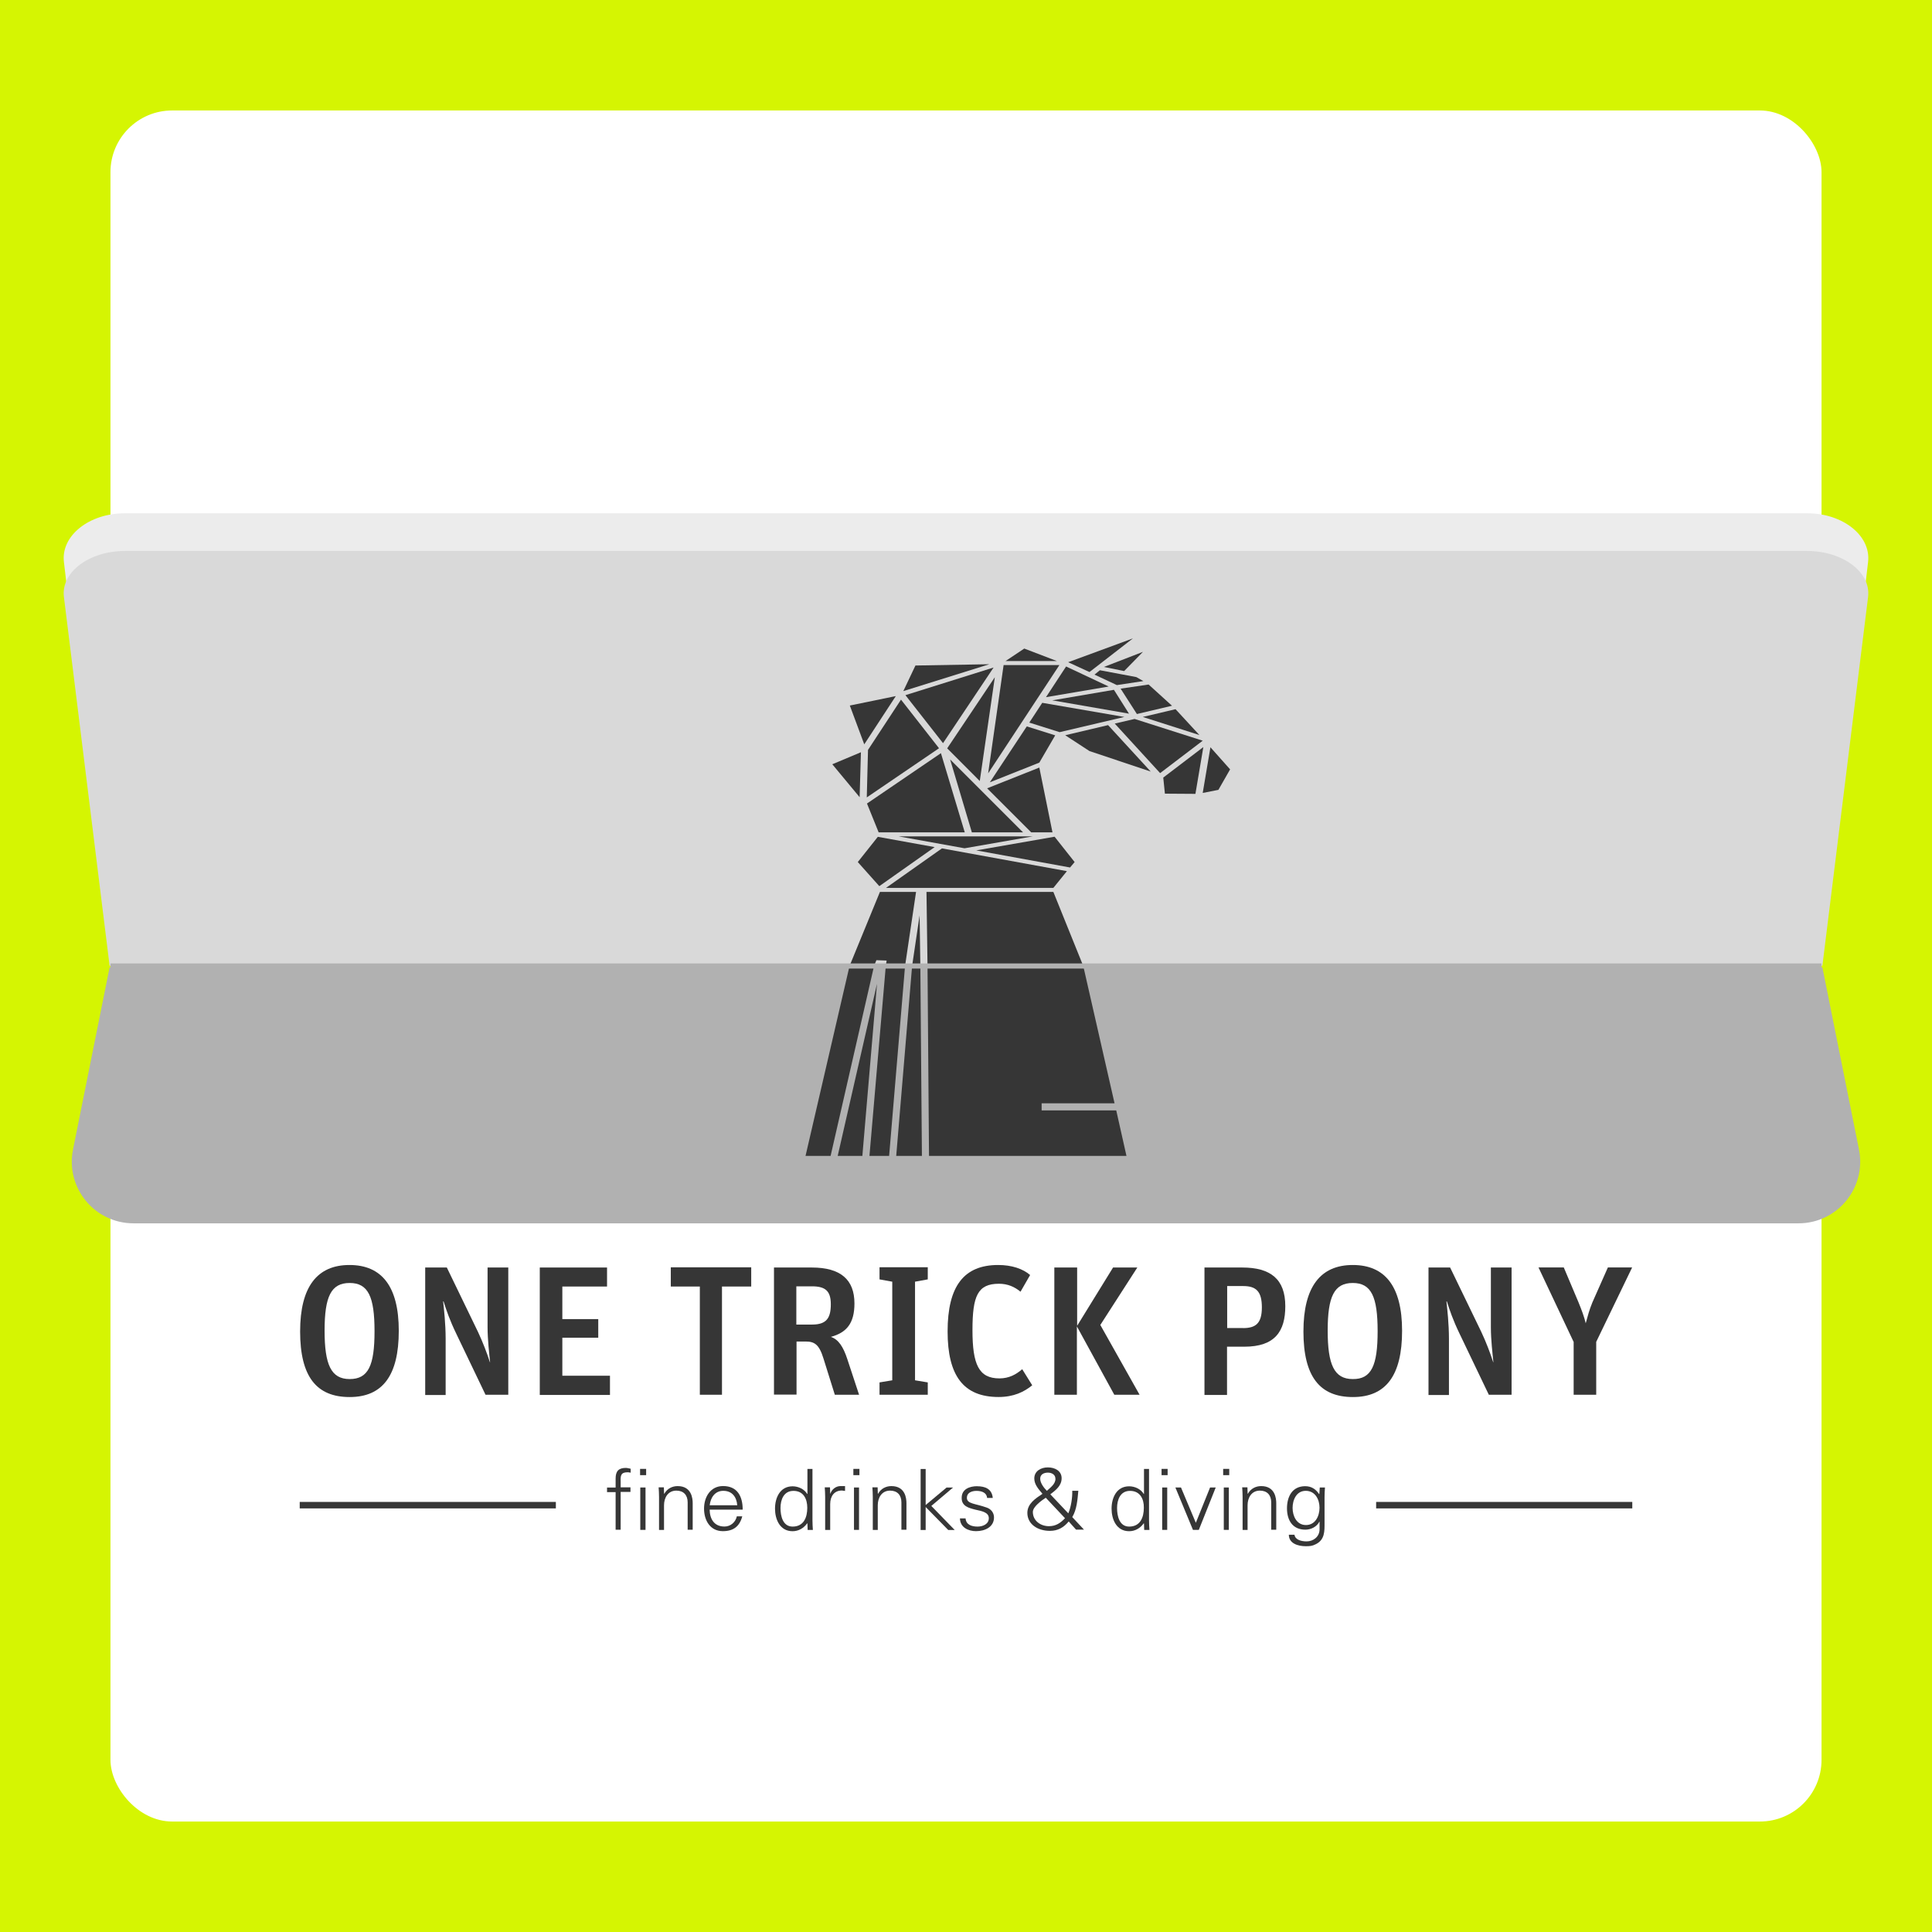
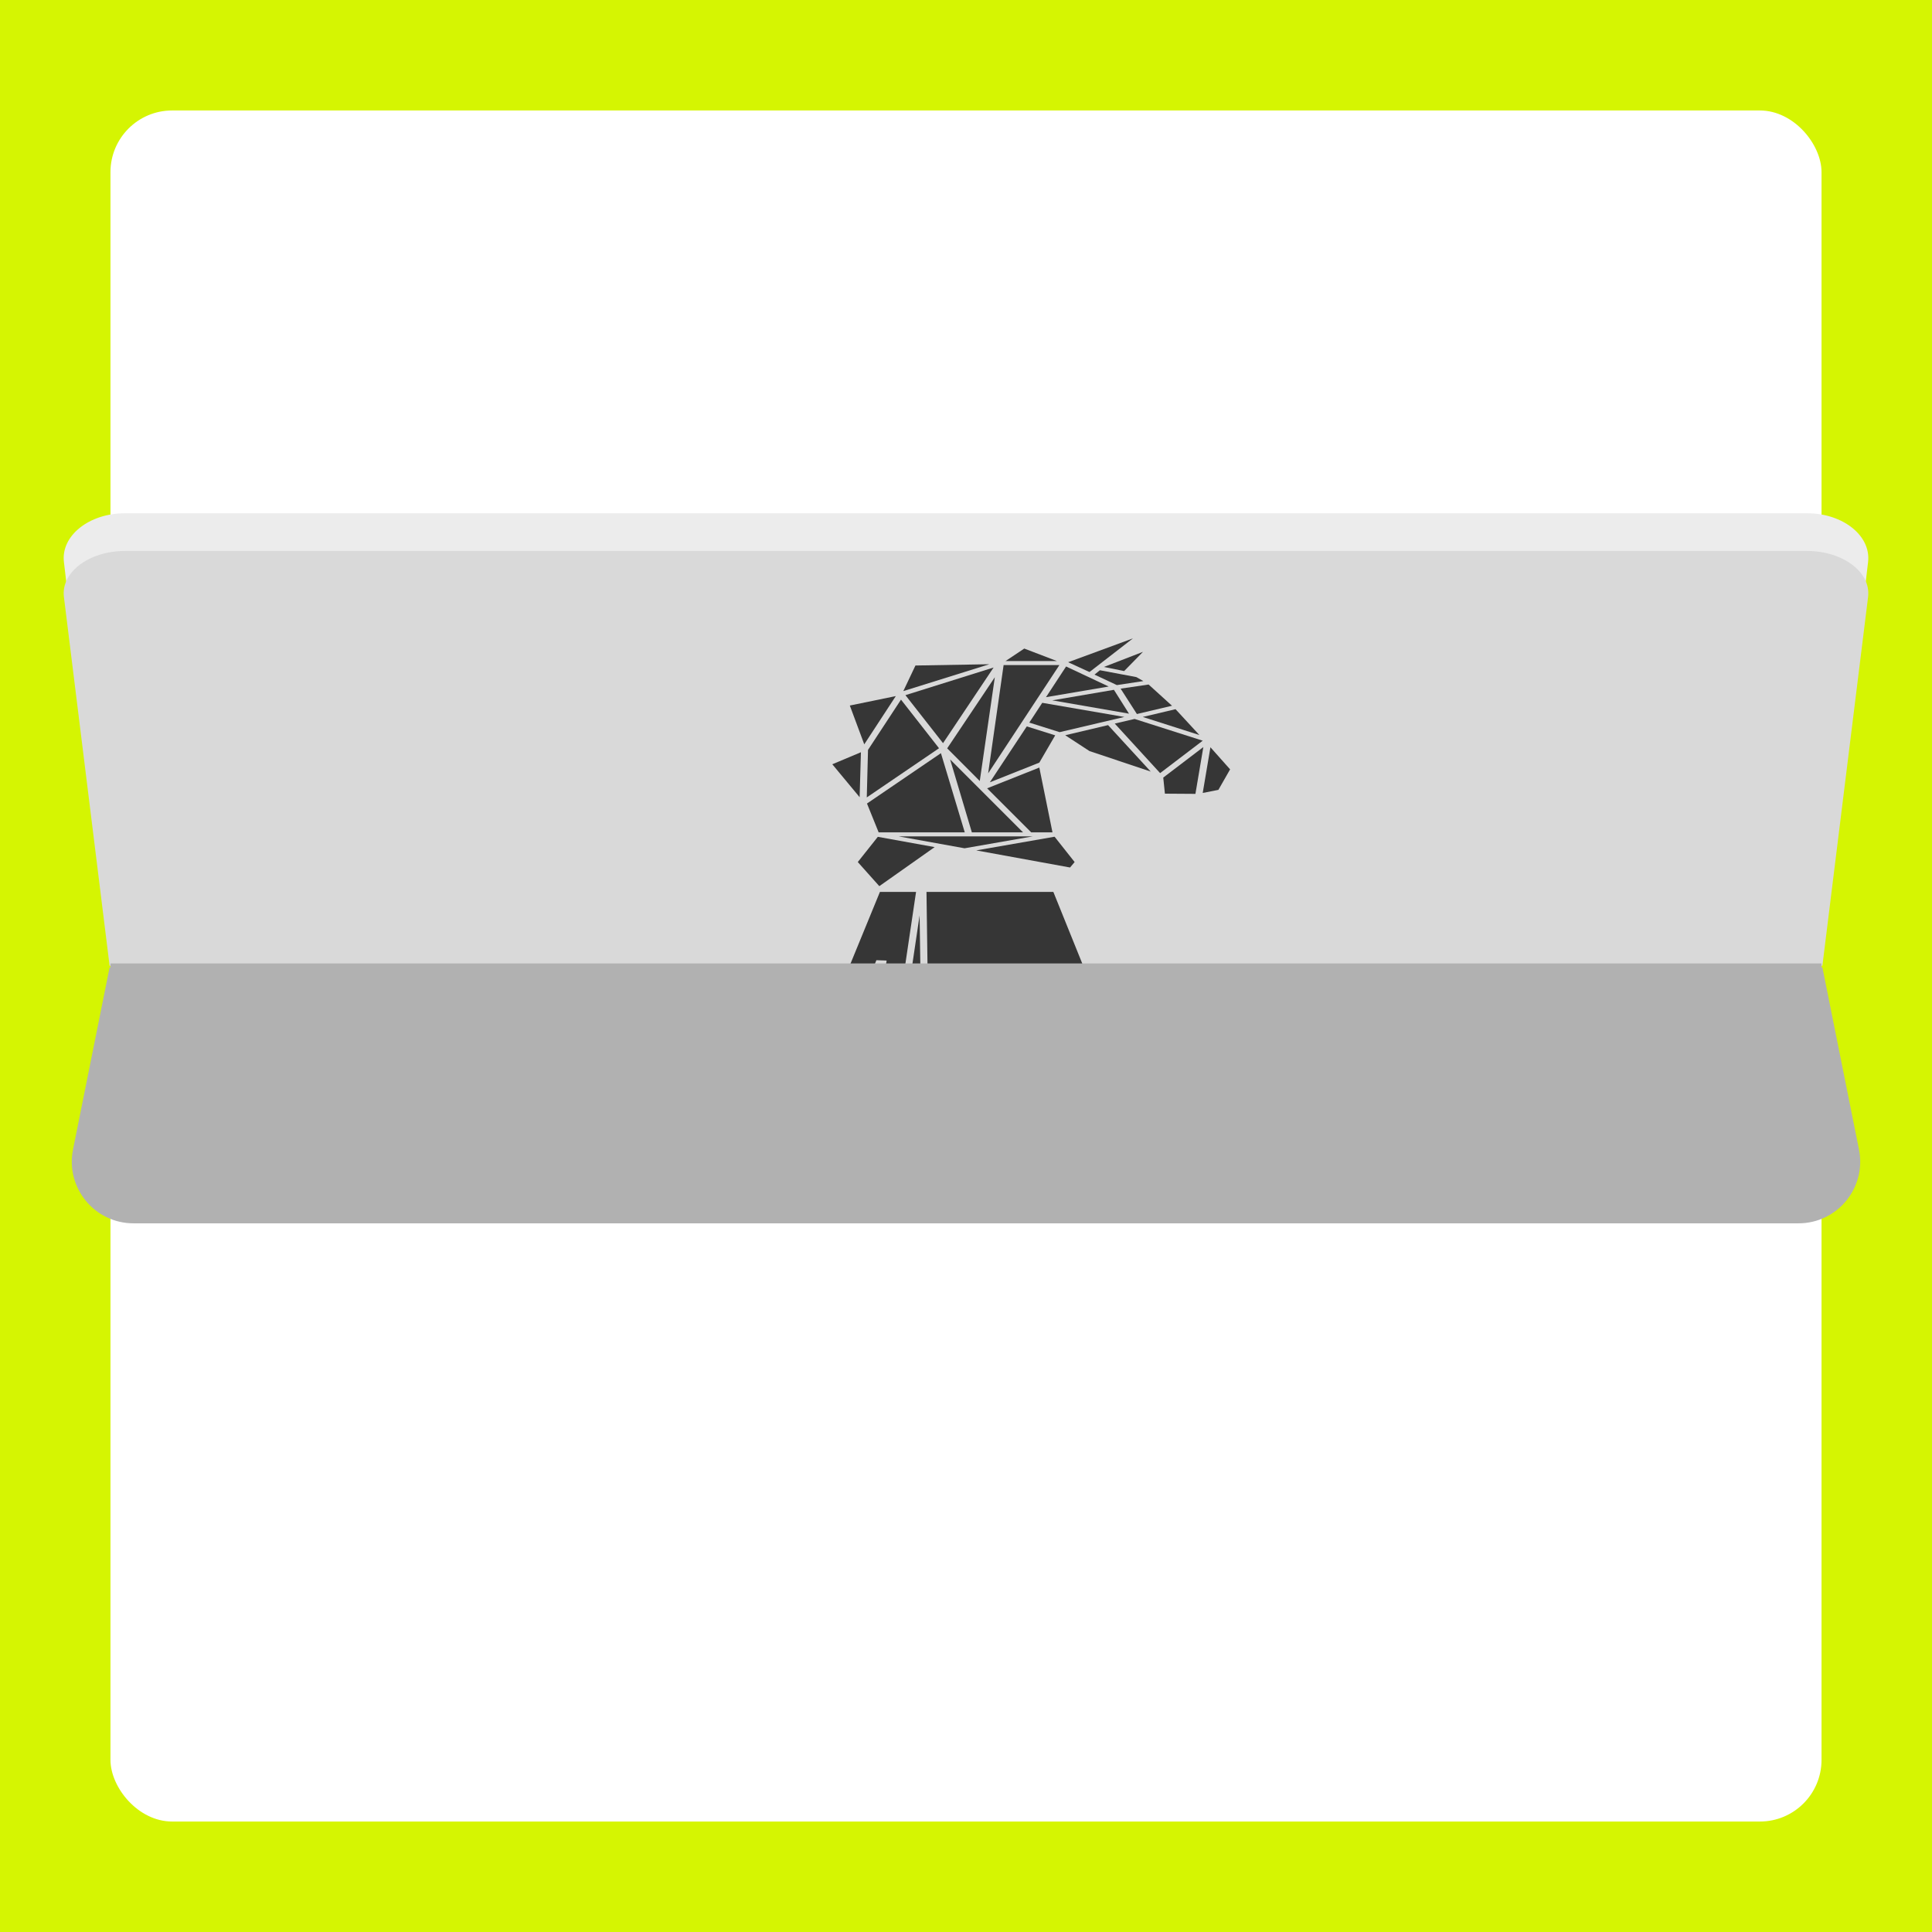
<svg xmlns="http://www.w3.org/2000/svg" viewBox="0 0 376 376">
  <defs>
    <style>
      .cls-1 {
        fill: none;
      }

      .cls-2 {
        clip-path: url(#clippath);
      }

      .cls-3 {
        fill: #fff;
      }

      .cls-4 {
        fill: #ececec;
      }

      .cls-5, .cls-6 {
        fill: #b1b1b1;
      }

      .cls-7 {
        fill: #d9d9d9;
      }

      .cls-8 {
        fill: #d5f502;
      }

      .cls-9 {
        fill: #363636;
      }

      .cls-6 {
        mix-blend-mode: multiply;
      }

      .cls-10 {
        clip-path: url(#clippath-1);
      }

      .cls-11 {
        isolation: isolate;
      }
    </style>
    <clipPath id="clippath">
      <path class="cls-1" d="m354.67,187.95H21.33l-8.89-71.76c-.6-4.82,4.89-8.96,11.87-8.96h327.38c6.98,0,12.47,4.14,11.87,8.96l-8.89,71.76Z" />
    </clipPath>
    <clipPath id="clippath-1">
-       <rect class="cls-1" x="21.23" y="188.23" width="333" height="141.94" />
-     </clipPath>
+       </clipPath>
  </defs>
  <g class="cls-11">
    <g id="Klappe">
      <rect class="cls-8" x="0" width="376" height="376" />
      <rect class="cls-3" x="21.5" y="21.5" width="333" height="333" rx="12" ry="12" />
    </g>
    <g id="Umklapper">
      <path class="cls-6" d="m350.02,238.08H25.98c-7.58,0-13.26-6.93-11.77-14.36l7.12-35.45h333.34l7.12,35.45c1.49,7.43-4.19,14.36-11.77,14.36Z" />
      <path class="cls-1" d="m21.33,188.27h333.34v37.81c0,6.62-5.38,12-12,12H33.33c-6.62,0-12-5.38-12-12v-37.81h0Z" />
      <path class="cls-1" d="m354.67,187.78H21.33l-8.89-71.76c-.6-4.82,4.89-8.96,11.87-8.96h327.38c6.98,0,12.47,4.14,11.87,8.96l-8.89,71.76Z" />
      <path class="cls-4" d="m354.67,185.25H21.33l-8.89-75.88c-.6-5.1,4.89-9.48,11.87-9.48h327.38c6.98,0,12.47,4.38,11.87,9.48l-8.89,75.88Z" />
      <path class="cls-7" d="m354.67,187.95H21.33l-8.89-71.76c-.6-4.82,4.89-8.96,11.87-8.96h327.38c6.98,0,12.47,4.14,11.87,8.96l-8.89,71.76Z" />
    </g>
    <g id="Logo_oben" data-name="Logo oben">
      <g class="cls-2">
        <g id="Text_Neu" data-name="Text Neu">
          <g>
            <polygon class="cls-9" points="206.22 142.49 218.82 139.53 202.84 136.78 200.32 140.63 206.22 142.49" />
            <polygon class="cls-9" points="235.57 145.43 234.07 154.32 237.12 153.72 239.4 149.73 235.57 145.43" />
            <polygon class="cls-9" points="226.39 151.33 226.71 154.46 232.65 154.5 234.19 145.39 226.39 151.33" />
            <polygon class="cls-9" points="223.95 150.16 215.65 141.12 207.31 143.09 212.03 146.17 223.95 150.16" />
            <polygon class="cls-9" points="234.07 144.15 220.81 139.92 216.95 140.82 225.78 150.46 234.07 144.15" />
            <polygon class="cls-9" points="228.78 138.02 222.4 139.53 233.42 143.05 228.78 138.02" />
            <polygon class="cls-9" points="228.09 137.35 223.54 133.22 218.09 134.02 221.26 138.96 228.09 137.35" />
            <polygon class="cls-9" points="216.79 134.25 204.79 136.3 219.72 138.89 216.79 134.25" />
            <polygon class="cls-9" points="199.83 141.37 192.64 152.25 202.27 148.42 205.36 143.11 199.83 141.37" />
            <polygon class="cls-9" points="204.83 161.99 202.27 149.38 192.11 153.42 200.69 161.99 204.83 161.99" />
            <polygon class="cls-9" points="199.1 161.99 184.91 147.8 189.14 161.99 199.1 161.99" />
            <polygon class="cls-9" points="184.34 145.64 190.68 152 193.61 131.8 184.34 145.64" />
            <polygon class="cls-9" points="206.18 129.43 195.32 129.43 192.31 150.51 206.18 129.43" />
            <polygon class="cls-9" points="215.77 133.61 207.48 129.71 203.57 135.68 215.77 133.61" />
            <polygon class="cls-9" points="217.36 133.33 222.52 132.55 221.14 131.77 214.06 130.44 213.01 131.29 217.36 133.33" />
            <polygon class="cls-9" points="222.44 126.86 214.84 129.8 218.78 130.6 222.44 126.86" />
            <polygon class="cls-9" points="220.49 124.24 207.88 128.88 212.03 130.79 220.49 124.24" />
            <polygon class="cls-9" points="205.69 128.65 199.34 126.22 195.69 128.65 205.69 128.65" />
            <polygon class="cls-9" points="176.21 135.29 183.53 144.63 193.37 129.91 176.21 135.29" />
            <polygon class="cls-9" points="192.55 129.27 178.16 129.52 175.8 134.5 192.55 129.27" />
            <polygon class="cls-9" points="168.93 145.94 168.69 155.19 182.75 145.62 175.35 136.16 168.93 145.94" />
            <polygon class="cls-9" points="187.76 161.99 183.12 146.58 168.73 156.38 171 161.99 187.76 161.99" />
            <polygon class="cls-9" points="161.98 148.74 167.3 155.15 167.55 146.4 161.98 148.74" />
            <polygon class="cls-9" points="174.34 135.47 165.39 137.31 168.2 144.86 174.34 135.47" />
            <polygon class="cls-9" points="201.01 162.77 174.87 162.77 187.72 165.09 201.01 162.77" />
            <polygon class="cls-9" points="171.13 172.46 181.9 164.86 170.84 162.86 166.94 167.77 171.13 172.46" />
-             <polygon class="cls-9" points="183.32 165.11 172.43 172.8 205 172.8 207.64 169.54 183.32 165.11" />
            <polygon class="cls-9" points="205.24 162.84 189.99 165.5 208.25 168.83 209.14 167.77 205.24 162.84" />
          </g>
          <polygon class="cls-9" points="179.42 208.87 178.97 178.15 174.42 208.87 179.42 208.87" />
          <polygon class="cls-9" points="170.68 189.95 163.03 208.87 167.83 208.87 170.68 189.95" />
          <polygon class="cls-9" points="171.25 173.58 156.77 208.87 161.65 208.87 170.56 186.87 172.55 186.94 169.21 208.87 173.04 208.87 178.28 173.58 171.25 173.58" />
          <polygon class="cls-9" points="202.72 203.86 202.72 203.08 216.91 203.08 205 173.58 180.31 173.58 180.8 208.87 219.23 208.87 217.24 203.86 202.72 203.86" />
          <g>
            <g>
              <path class="cls-9" d="m58.41,228.16c0-4.91,3.33-7.3,9.6-7.3s9.6,2.34,9.6,7.23-3.13,7.28-9.56,7.28-9.64-2.23-9.64-7.21Zm14.48-.02c0-3.79-1.22-5.3-4.84-5.3s-4.88,1.49-4.88,5.23,1.26,5.33,4.88,5.33,4.84-1.47,4.84-5.26Z" />
              <path class="cls-9" d="m82.73,221.13h4.23l6.06,7.07c.94,1.13,1.79,2.39,2.32,3.33h.04c-.16-.9-.49-2.46-.49-3.83v-6.57h4.03v13.98h-4.43l-5.65-6.66c-1.38-1.61-1.95-2.62-2.52-3.6h-.08c.16.83.49,2.46.49,4.13v6.15h-3.98v-14.01Z" />
              <path class="cls-9" d="m105.05,221.13h13.09v2.09h-8.7v3.58h6.99v2.04h-6.99v4.18h9.27v2.11h-13.66v-14.01Z" />
              <path class="cls-9" d="m136.24,223.22h-5.69v-2.11h15.65v2.11h-5.69v11.89h-4.31v-11.89h.04Z" />
              <path class="cls-9" d="m150.63,221.13h7.36c5.61,0,8.3,1.33,8.3,3.95,0,2.23-1.59,3.21-4.59,3.67,1.46.28,2.4,1.06,3.21,2.46l2.28,3.9h-4.72l-2.2-3.97c-.85-1.56-1.75-1.88-3.5-1.88h-1.75v5.83h-4.39v-13.96h0Zm7.44,6.27c2.77,0,3.62-.71,3.62-2.23,0-1.42-.98-1.97-3.66-1.97h-3.05v4.2h3.09Z" />
              <path class="cls-9" d="m171.17,233.76l2.48-.23v-10.84l-2.48-.25v-1.33h9.39v1.33l-2.48.25v10.84l2.48.23v1.35h-9.39v-1.35Z" />
              <path class="cls-9" d="m184.42,228.16c0-4.98,3.17-7.3,9.84-7.3,2.64,0,4.8.41,6.22,1.1l-1.87,1.84c-1.14-.53-2.48-.87-4.19-.87-4.15,0-5.16,1.33-5.16,5.1s1.22,5.3,5.25,5.3c1.87,0,3.25-.44,4.43-1.01l1.95,1.77c-1.59.73-3.62,1.29-6.55,1.29-6.83,0-9.92-2.34-9.92-7.21Z" />
              <path class="cls-9" d="m205.24,221.13h4.39v6.41l6.99-6.41h4.72l-7.2,6.31,7.64,7.67h-4.92l-7.28-7.51v7.51h-4.39v-13.98h.04Z" />
              <path class="cls-9" d="m234.44,221.13h7.32c5.49,0,8.38,1.26,8.38,4.25,0,2.76-1.99,4.45-7.97,4.45h-3.37v5.3h-4.39v-14.01h.04Zm7.48,6.66c2.48,0,3.66-.53,3.66-2.27s-1.1-2.34-3.62-2.34h-3.13v4.61h3.09Z" />
-               <path class="cls-9" d="m253.67,228.16c0-4.91,3.33-7.3,9.6-7.3s9.6,2.34,9.6,7.23-3.13,7.28-9.56,7.28-9.64-2.23-9.64-7.21Zm14.44-.02c0-3.79-1.22-5.3-4.84-5.3s-4.88,1.49-4.88,5.23,1.26,5.33,4.88,5.33c3.62.02,4.84-1.47,4.84-5.26Z" />
              <path class="cls-9" d="m277.99,221.13h4.23l6.06,7.07c.94,1.13,1.79,2.39,2.32,3.33h.04c-.16-.9-.49-2.46-.49-3.83v-6.57h4.03v13.98h-4.43l-5.65-6.66c-1.38-1.61-1.95-2.62-2.52-3.6h-.08c.16.83.49,2.46.49,4.13v6.15h-3.98v-14.01Z" />
              <path class="cls-9" d="m306.25,229.3l-6.83-8.17h4.92l2.85,3.81c.61.85,1.1,1.56,1.42,2.32.37-.76.69-1.47,1.3-2.3l3.01-3.83h4.72l-6.99,8.17v5.81h-4.39v-5.81Z" />
            </g>
            <g>
              <g>
                <path class="cls-9" d="m119.81,249.97v-4.16h-1.67v-.51h1.67v-.99c0-.8.57-1.17,1.99-1.17.33,0,.65.07.94.09v.44c-.2-.02-.41-.05-.61-.05-1.34,0-1.38.39-1.34,1.06v.6h1.91v.51h-1.91v4.16h-.98v.02Z" />
                <path class="cls-9" d="m125.71,243.95h-1.14v-.69h1.18v.69h-.04Zm-.08,1.35v4.66h-1.02v-4.66h1.02Z" />
                <path class="cls-9" d="m129.28,249.97h-1.02v-3.63c0-.37-.04-.73-.08-1.06h1.02l.04.69.04.02c.57-.57,1.55-.85,2.6-.85,2.72,0,2.93,1.35,2.93,1.88v2.92h-.98v-3.01c0-.8-.81-1.29-2.2-1.29-1.63,0-2.4.78-2.4,1.61v2.71h.04Z" />
                <path class="cls-9" d="m138.11,247.76c.04.99.85,1.84,2.89,1.84,1.18,0,2.16-.48,2.4-1.13h1.06c-.53,1.13-1.75,1.63-3.78,1.63-2.48,0-3.66-1.19-3.66-2.48s1.26-2.48,3.7-2.48c2.81,0,3.82,1.15,3.82,2.59h-6.42v.02Zm5.37-.51c-.12-.9-.98-1.58-2.72-1.58-1.63,0-2.48.76-2.64,1.58h5.37Z" />
                <path class="cls-9" d="m157.14,249.28l-.04-.05c-.69.55-1.71.87-2.85.87-2.48,0-3.42-1.31-3.42-2.48s.94-2.46,3.42-2.46c1.1,0,2.28.3,2.85.85l.04-.02v-2.73h.98v5.65c0,.37.04.73.08,1.06h-1.02l-.04-.69Zm-2.72-3.6c-1.91,0-2.52.99-2.52,1.88s.45,2.04,2.36,2.04c2.16,0,2.85-1.01,2.85-2.07,0-.96-.73-1.86-2.68-1.86Z" />
                <path class="cls-9" d="m161.61,249.97h-1.02v-3.63c0-.37-.04-.73-.08-1.06h1.02l.04.69h.04c.28-.48,1.06-.8,1.87-.83h.98v.53c-.2,0-.41-.05-.61-.05-1.46,0-2.28.6-2.28,1.49v2.85h.04Z" />
                <path class="cls-9" d="m167.26,243.95h-1.18v-.69h1.18v.69Zm-.08,1.35v4.66h-.98v-4.66h.98Z" />
                <path class="cls-9" d="m170.84,249.97h-.98v-3.63c0-.37-.04-.73-.08-1.06h1.02l.04.69.04.02c.57-.57,1.55-.85,2.6-.85,2.72,0,2.93,1.35,2.93,1.88v2.92h-.98v-3.01c0-.8-.81-1.29-2.2-1.29-1.63,0-2.4.78-2.4,1.61v2.71h0Z" />
                <path class="cls-9" d="m180.19,247.21l4.03-1.91h1.26l-4.23,2.02,4.55,2.64h-1.26l-4.39-2.53v2.53h-.98v-6.7h.98v3.95h.04Z" />
                <path class="cls-9" d="m190.16,245.17c1.59,0,2.89.3,3.05,1.29h-1.1c-.08-.57-1.02-.78-2.07-.78-.94,0-1.87.21-1.87.76,0,.69,1.63.62,3.86,1.08.85.16,1.42.57,1.42,1.08,0,1.06-1.75,1.52-3.5,1.52-1.46,0-3.09-.39-3.13-1.4h1.1c.08.69,1.18.9,2.32.9,1.06,0,2.2-.28,2.2-.92s-1.3-.78-2.64-.94c-1.3-.18-2.64-.39-2.64-1.26-.04-.99,1.55-1.31,3.01-1.31Z" />
                <path class="cls-9" d="m202.88,246c-.73-.48-1.59-1.01-1.59-1.68,0-.83,1.3-1.22,2.64-1.22s2.68.37,2.68,1.19-1.14,1.31-2.2,1.77l3.5,2.09c.53-.69.81-1.72.77-2.48h1.18c-.16.96-.28,2.04-1.18,2.89l2.28,1.38h-1.55l-1.42-.9c-.98.67-2.11,1.03-3.66,1.03-2.44,0-4.39-.76-4.39-1.97,0-1.01,1.59-1.58,2.93-2.09-.08,0-.04,0,0-.02Zm.65.44c-.81.3-2.52.99-2.52,1.56,0,.96,1.5,1.56,3.13,1.56,1.34,0,2.24-.34,3.13-.87l-3.74-2.25Zm1.87-2.09c0-.46-.73-.67-1.46-.67-.77,0-1.5.18-1.5.67s.73,1.01,1.3,1.33c.69-.37,1.67-.73,1.67-1.33Z" />
                <path class="cls-9" d="m222.64,249.28l-.04-.05c-.69.55-1.71.87-2.85.87-2.48,0-3.42-1.31-3.42-2.48s.94-2.46,3.42-2.46c1.1,0,2.28.3,2.85.85l.04-.02v-2.73h.98v5.65c0,.37.04.73.08,1.06h-1.02l-.04-.69Zm-2.72-3.6c-1.91,0-2.52.99-2.52,1.88s.45,2.04,2.36,2.04c2.16,0,2.85-1.01,2.85-2.07.04-.96-.73-1.86-2.68-1.86Z" />
                <path class="cls-9" d="m227.24,243.95h-1.18v-.69h1.18v.69Zm-.08,1.35v4.66h-.98v-4.66h.98Z" />
                <path class="cls-9" d="m229.84,245.31l2.89,3.88,2.77-3.88h1.1l-3.29,4.66h-1.14l-3.42-4.66h1.1Z" />
                <path class="cls-9" d="m239.23,243.95h-1.18v-.69h1.18v.69Zm-.08,1.35v4.66h-.98v-4.66h.98Z" />
                <path class="cls-9" d="m242.81,249.97h-.98v-3.63c0-.37-.04-.73-.08-1.06h1.02l.04.69.04.02c.57-.57,1.55-.85,2.6-.85,2.72,0,2.93,1.35,2.93,1.88v2.92h-.98v-3.01c0-.8-.81-1.29-2.2-1.29-1.63,0-2.4.78-2.4,1.61v2.71h0Z" />
                <path class="cls-9" d="m256.84,245.31h1.02c-.04.32-.08.69-.08,1.06v2.8c0,.92.08,1.91-1.75,2.39-.65.18-1.1.21-1.91.21-1.5,0-3.29-.3-3.29-1.26h1.1c.12.55,1.3.73,2.36.73,1.3,0,2.48-.51,2.52-1.29v-.87h-.04c-.49.55-1.63.87-2.72.87-2.52,0-3.58-1.06-3.58-2.34s1.02-2.43,3.54-2.43c1.22,0,2.07.32,2.72.87l.04-.05.08-.69Zm-2.72.37c-1.83,0-2.56,1.01-2.56,1.88s.77,1.88,2.6,1.88,2.64-.99,2.64-1.91-.85-1.86-2.68-1.86Z" />
              </g>
              <rect class="cls-9" x="267.82" y="246.89" width="49.85" height=".71" />
              <rect class="cls-9" x="58.33" y="246.89" width="49.85" height=".71" />
            </g>
          </g>
        </g>
      </g>
      <g class="cls-10">
        <g id="Text_Neu-2" data-name="Text Neu">
          <g>
            <polygon class="cls-9" points="206.22 107.41 218.82 102.16 202.84 97.28 200.32 104.11 206.22 107.41" />
            <polygon class="cls-9" points="235.57 112.61 234.07 128.35 237.12 127.29 239.4 120.22 235.57 112.61" />
            <polygon class="cls-9" points="226.39 123.06 226.71 128.59 232.65 128.67 234.19 112.53 226.39 123.06" />
            <polygon class="cls-9" points="223.95 120.99 215.65 104.97 207.31 108.46 212.03 113.91 223.95 120.99" />
            <polygon class="cls-9" points="234.07 110.34 220.81 102.85 216.95 104.44 225.78 121.52 234.07 110.34" />
            <polygon class="cls-9" points="228.78 99.48 222.4 102.16 233.42 108.38 228.78 99.48" />
            <polygon class="cls-9" points="228.09 98.3 223.54 90.98 218.09 92.4 221.26 101.15 228.09 98.3" />
            <polygon class="cls-9" points="216.79 92.81 204.79 96.43 219.72 101.02 216.79 92.81" />
            <polygon class="cls-9" points="199.83 105.42 192.64 124.69 202.27 117.9 205.36 108.51 199.83 105.42" />
            <polygon class="cls-9" points="204.83 141.93 202.27 119.61 192.11 126.76 200.69 141.93 204.83 141.93" />
            <polygon class="cls-9" points="199.1 141.93 184.91 116.8 189.14 141.93 199.1 141.93" />
            <polygon class="cls-9" points="184.34 112.98 190.68 124.24 193.61 88.46 184.34 112.98" />
            <polygon class="cls-9" points="206.18 84.27 195.32 84.27 192.31 121.6 206.18 84.27" />
            <polygon class="cls-9" points="215.77 91.67 207.48 84.76 203.57 95.33 215.77 91.67" />
            <polygon class="cls-9" points="217.36 91.18 222.52 89.8 221.14 88.42 214.06 86.06 213.01 87.56 217.36 91.18" />
            <polygon class="cls-9" points="222.44 79.72 214.84 84.92 218.78 86.34 222.44 79.72" />
            <polygon class="cls-9" points="220.49 75.08 207.88 83.29 212.03 86.67 220.49 75.08" />
            <polygon class="cls-9" points="205.69 82.89 199.34 78.58 195.69 82.89 205.69 82.89" />
            <polygon class="cls-9" points="176.21 94.64 183.53 111.19 193.37 85.12 176.21 94.64" />
            <polygon class="cls-9" points="192.55 83.99 178.16 84.43 175.8 93.26 192.55 83.99" />
            <polygon class="cls-9" points="168.93 113.51 168.69 129.89 182.75 112.94 175.35 96.18 168.93 113.51" />
            <polygon class="cls-9" points="187.76 141.93 183.12 114.65 168.73 132.01 171 141.93 187.76 141.93" />
            <polygon class="cls-9" points="161.98 118.47 167.3 129.81 167.55 114.32 161.98 118.47" />
            <polygon class="cls-9" points="174.34 94.97 165.39 98.22 168.2 111.6 174.34 94.97" />
            <polygon class="cls-9" points="201.01 143.31 174.87 143.31 187.72 147.42 201.01 143.31" />
            <polygon class="cls-9" points="171.13 160.47 181.9 147.01 170.84 143.47 166.94 152.18 171.13 160.47" />
            <polygon class="cls-9" points="183.32 147.46 172.43 161.08 205 161.08 207.64 155.31 183.32 147.46" />
            <polygon class="cls-9" points="205.24 143.43 189.99 148.15 208.25 154.05 209.14 152.18 205.24 143.43" />
          </g>
          <polygon class="cls-9" points="179.42 224.96 178.97 170.56 174.42 224.96 179.42 224.96" />
          <polygon class="cls-9" points="170.68 191.46 163.03 224.96 167.83 224.96 170.68 191.46" />
          <polygon class="cls-9" points="171.25 162.46 156.77 224.96 161.65 224.96 170.56 186.01 172.55 186.13 169.21 224.96 173.04 224.96 178.28 162.46 171.25 162.46" />
          <polygon class="cls-9" points="202.72 216.1 202.72 214.72 216.91 214.72 205 162.46 180.31 162.46 180.8 224.96 219.23 224.96 217.24 216.1 202.72 216.1" />
          <g>
            <g>
              <path class="cls-9" d="m58.41,259.12c0-8.7,3.33-12.93,9.6-12.93s9.6,4.15,9.6,12.81-3.13,12.89-9.56,12.89-9.64-3.94-9.64-12.77Zm14.48-.04c0-6.71-1.22-9.39-4.84-9.39s-4.88,2.64-4.88,9.27,1.26,9.43,4.88,9.43,4.84-2.6,4.84-9.31Z" />
              <path class="cls-9" d="m82.73,246.68h4.23l6.06,12.52c.94,1.99,1.79,4.23,2.32,5.9h.04c-.16-1.59-.49-4.35-.49-6.79v-11.63h4.03v24.76h-4.43l-5.65-11.79c-1.38-2.85-1.95-4.64-2.52-6.38h-.08c.16,1.46.49,4.35.49,7.32v10.9h-3.98v-24.8Z" />
              <path class="cls-9" d="m105.05,246.68h13.09v3.7h-8.7v6.34h6.99v3.62h-6.99v7.4h9.27v3.74h-13.66v-24.8Z" />
              <path class="cls-9" d="m136.24,250.38h-5.69v-3.74h15.65v3.74h-5.69v21.06h-4.31v-21.06h.04Z" />
              <path class="cls-9" d="m150.63,246.68h7.36c5.61,0,8.3,2.36,8.3,6.99,0,3.94-1.59,5.69-4.59,6.51,1.46.49,2.4,1.87,3.21,4.35l2.28,6.91h-4.72l-2.2-7.03c-.85-2.77-1.75-3.33-3.5-3.33h-1.75v10.33h-4.39v-24.72h0Zm7.44,11.1c2.77,0,3.62-1.26,3.62-3.94,0-2.52-.98-3.5-3.66-3.5h-3.05v7.44h3.09Z" />
              <path class="cls-9" d="m171.17,269.04l2.48-.41v-19.19l-2.48-.45v-2.36h9.39v2.36l-2.48.45v19.19l2.48.41v2.4h-9.39v-2.4Z" />
              <path class="cls-9" d="m184.42,259.12c0-8.82,3.17-12.93,9.84-12.93,2.64,0,4.8.73,6.22,1.95l-1.87,3.25c-1.14-.94-2.48-1.55-4.19-1.55-4.15,0-5.16,2.36-5.16,9.03s1.22,9.39,5.25,9.39c1.87,0,3.25-.77,4.43-1.79l1.95,3.13c-1.59,1.3-3.62,2.28-6.55,2.28-6.83,0-9.92-4.15-9.92-12.77Z" />
              <path class="cls-9" d="m205.24,246.68h4.39v11.34l6.99-11.34h4.72l-7.2,11.18,7.64,13.58h-4.92l-7.28-13.3v13.3h-4.39v-24.76h.04Z" />
              <path class="cls-9" d="m234.44,246.68h7.32c5.49,0,8.38,2.24,8.38,7.52,0,4.88-1.99,7.89-7.97,7.89h-3.37v9.39h-4.39v-24.8h.04Zm7.48,11.79c2.48,0,3.66-.94,3.66-4.03s-1.1-4.15-3.62-4.15h-3.13v8.17h3.09Z" />
              <path class="cls-9" d="m253.67,259.12c0-8.7,3.33-12.93,9.6-12.93s9.6,4.15,9.6,12.81-3.13,12.89-9.56,12.89-9.64-3.94-9.64-12.77Zm14.44-.04c0-6.71-1.22-9.39-4.84-9.39s-4.88,2.64-4.88,9.27,1.26,9.43,4.88,9.43c3.62.04,4.84-2.6,4.84-9.31Z" />
              <path class="cls-9" d="m277.99,246.68h4.23l6.06,12.52c.94,1.99,1.79,4.23,2.32,5.9h.04c-.16-1.59-.49-4.35-.49-6.79v-11.63h4.03v24.76h-4.43l-5.65-11.79c-1.38-2.85-1.95-4.64-2.52-6.38h-.08c.16,1.46.49,4.35.49,7.32v10.9h-3.98v-24.8Z" />
              <path class="cls-9" d="m306.25,261.15l-6.83-14.48h4.92l2.85,6.75c.61,1.5,1.1,2.77,1.42,4.11.37-1.34.69-2.6,1.3-4.07l3.01-6.79h4.72l-6.99,14.48v10.29h-4.39v-10.29Z" />
            </g>
            <g>
              <g>
                <path class="cls-9" d="m119.81,297.75v-7.36h-1.67v-.89h1.67v-1.75c0-1.42.57-2.07,1.99-2.07.33,0,.65.12.94.16v.77c-.2-.04-.41-.08-.61-.08-1.34,0-1.38.69-1.34,1.87v1.06h1.91v.89h-1.91v7.36h-.98v.04Z" />
                <path class="cls-9" d="m125.71,287.09h-1.14v-1.22h1.18v1.22h-.04Zm-.08,2.4v8.25h-1.02v-8.25h1.02Z" />
                <path class="cls-9" d="m129.28,297.75h-1.02v-6.42c0-.65-.04-1.3-.08-1.87h1.02l.04,1.22.04.04c.57-1.02,1.55-1.5,2.6-1.5,2.72,0,2.93,2.4,2.93,3.33v5.16h-.98v-5.33c0-1.42-.81-2.28-2.2-2.28-1.63,0-2.4,1.38-2.4,2.85v4.8h.04Z" />
                <path class="cls-9" d="m138.11,293.84c.04,1.75.85,3.25,2.89,3.25,1.18,0,2.16-.85,2.4-1.99h1.06c-.53,1.99-1.75,2.89-3.78,2.89-2.48,0-3.66-2.11-3.66-4.39s1.26-4.39,3.7-4.39c2.81,0,3.82,2.03,3.82,4.59h-6.42v.04Zm5.37-.89c-.12-1.59-.98-2.81-2.72-2.81-1.63,0-2.48,1.34-2.64,2.81h5.37Z" />
                <path class="cls-9" d="m157.14,296.53l-.04-.08c-.69.98-1.71,1.55-2.85,1.55-2.48,0-3.42-2.32-3.42-4.39s.94-4.35,3.42-4.35c1.1,0,2.28.53,2.85,1.5l.04-.04v-4.84h.98v10c0,.65.04,1.3.08,1.87h-1.02l-.04-1.22Zm-2.72-6.38c-1.91,0-2.52,1.75-2.52,3.33s.45,3.62,2.36,3.62c2.16,0,2.85-1.79,2.85-3.66,0-1.71-.73-3.29-2.68-3.29Z" />
                <path class="cls-9" d="m161.61,297.75h-1.02v-6.42c0-.65-.04-1.3-.08-1.87h1.02l.04,1.22h.04c.28-.85,1.06-1.42,1.87-1.46h.98v.94c-.2,0-.41-.08-.61-.08-1.46,0-2.28,1.06-2.28,2.64v5.04h.04Z" />
                <path class="cls-9" d="m167.26,287.09h-1.18v-1.22h1.18v1.22Zm-.08,2.4v8.25h-.98v-8.25h.98Z" />
                <path class="cls-9" d="m170.84,297.75h-.98v-6.42c0-.65-.04-1.3-.08-1.87h1.02l.04,1.22.04.04c.57-1.02,1.55-1.5,2.6-1.5,2.72,0,2.93,2.4,2.93,3.33v5.16h-.98v-5.33c0-1.42-.81-2.28-2.2-2.28-1.63,0-2.4,1.38-2.4,2.85v4.8h0Z" />
-                 <path class="cls-9" d="m180.19,292.87l4.03-3.37h1.26l-4.23,3.58,4.55,4.68h-1.26l-4.39-4.47v4.47h-.98v-11.87h.98v6.99h.04Z" />
                <path class="cls-9" d="m190.16,289.25c1.59,0,2.89.53,3.05,2.28h-1.1c-.08-1.02-1.02-1.38-2.07-1.38-.94,0-1.87.37-1.87,1.34,0,1.22,1.63,1.1,3.86,1.91.85.28,1.42,1.02,1.42,1.91,0,1.87-1.75,2.68-3.5,2.68-1.46,0-3.09-.69-3.13-2.48h1.1c.08,1.22,1.18,1.59,2.32,1.59,1.06,0,2.2-.49,2.2-1.63s-1.3-1.38-2.64-1.67c-1.3-.33-2.64-.69-2.64-2.24-.04-1.75,1.55-2.32,3.01-2.32Z" />
                <path class="cls-9" d="m202.88,290.71c-.73-.85-1.59-1.79-1.59-2.97,0-1.46,1.3-2.16,2.64-2.16s2.68.65,2.68,2.11-1.14,2.32-2.2,3.13l3.5,3.7c.53-1.22.81-3.05.77-4.39h1.18c-.16,1.71-.28,3.62-1.18,5.12l2.28,2.44h-1.55l-1.42-1.59c-.98,1.18-2.11,1.83-3.66,1.83-2.44,0-4.39-1.34-4.39-3.5,0-1.79,1.59-2.81,2.93-3.7-.08,0-.04,0,0-.04Zm.65.77c-.81.53-2.52,1.75-2.52,2.77,0,1.71,1.5,2.77,3.13,2.77,1.34,0,2.24-.61,3.13-1.55l-3.74-3.98Zm1.87-3.7c0-.81-.73-1.18-1.46-1.18-.77,0-1.5.33-1.5,1.18s.73,1.79,1.3,2.36c.69-.65,1.67-1.3,1.67-2.36Z" />
                <path class="cls-9" d="m222.64,296.53l-.04-.08c-.69.98-1.71,1.55-2.85,1.55-2.48,0-3.42-2.32-3.42-4.39s.94-4.35,3.42-4.35c1.1,0,2.28.53,2.85,1.5l.04-.04v-4.84h.98v10c0,.65.04,1.3.08,1.87h-1.02l-.04-1.22Zm-2.72-6.38c-1.91,0-2.52,1.75-2.52,3.33s.45,3.62,2.36,3.62c2.16,0,2.85-1.79,2.85-3.66.04-1.71-.73-3.29-2.68-3.29Z" />
                <path class="cls-9" d="m227.24,287.09h-1.18v-1.22h1.18v1.22Zm-.08,2.4v8.25h-.98v-8.25h.98Z" />
                <path class="cls-9" d="m229.84,289.49l2.89,6.87,2.77-6.87h1.1l-3.29,8.25h-1.14l-3.42-8.25h1.1Z" />
                <path class="cls-9" d="m239.23,287.09h-1.18v-1.22h1.18v1.22Zm-.08,2.4v8.25h-.98v-8.25h.98Z" />
                <path class="cls-9" d="m242.81,297.75h-.98v-6.42c0-.65-.04-1.3-.08-1.87h1.02l.04,1.22.04.04c.57-1.02,1.55-1.5,2.6-1.5,2.72,0,2.93,2.4,2.93,3.33v5.16h-.98v-5.33c0-1.42-.81-2.28-2.2-2.28-1.63,0-2.4,1.38-2.4,2.85v4.8h0Z" />
                <path class="cls-9" d="m256.84,289.49h1.02c-.04.57-.08,1.22-.08,1.87v4.96c0,1.63.08,3.37-1.75,4.23-.65.33-1.1.37-1.91.37-1.5,0-3.29-.53-3.29-2.24h1.1c.12.98,1.3,1.3,2.36,1.3,1.3,0,2.48-.89,2.52-2.28v-1.55h-.04c-.49.98-1.63,1.55-2.72,1.55-2.52,0-3.58-1.87-3.58-4.15s1.02-4.31,3.54-4.31c1.22,0,2.07.57,2.72,1.55l.04-.08.08-1.22Zm-2.72.65c-1.83,0-2.56,1.79-2.56,3.33s.77,3.33,2.6,3.33,2.64-1.75,2.64-3.37-.85-3.29-2.68-3.29Z" />
              </g>
              <rect class="cls-9" x="267.82" y="292.3" width="49.85" height="1.26" />
              <rect class="cls-9" x="58.33" y="292.3" width="49.85" height="1.26" />
            </g>
          </g>
        </g>
      </g>
    </g>
    <g id="Scharnier">
      <rect class="cls-5" x="21.5" y="187.5" width="333" height="1" />
    </g>
  </g>
</svg>